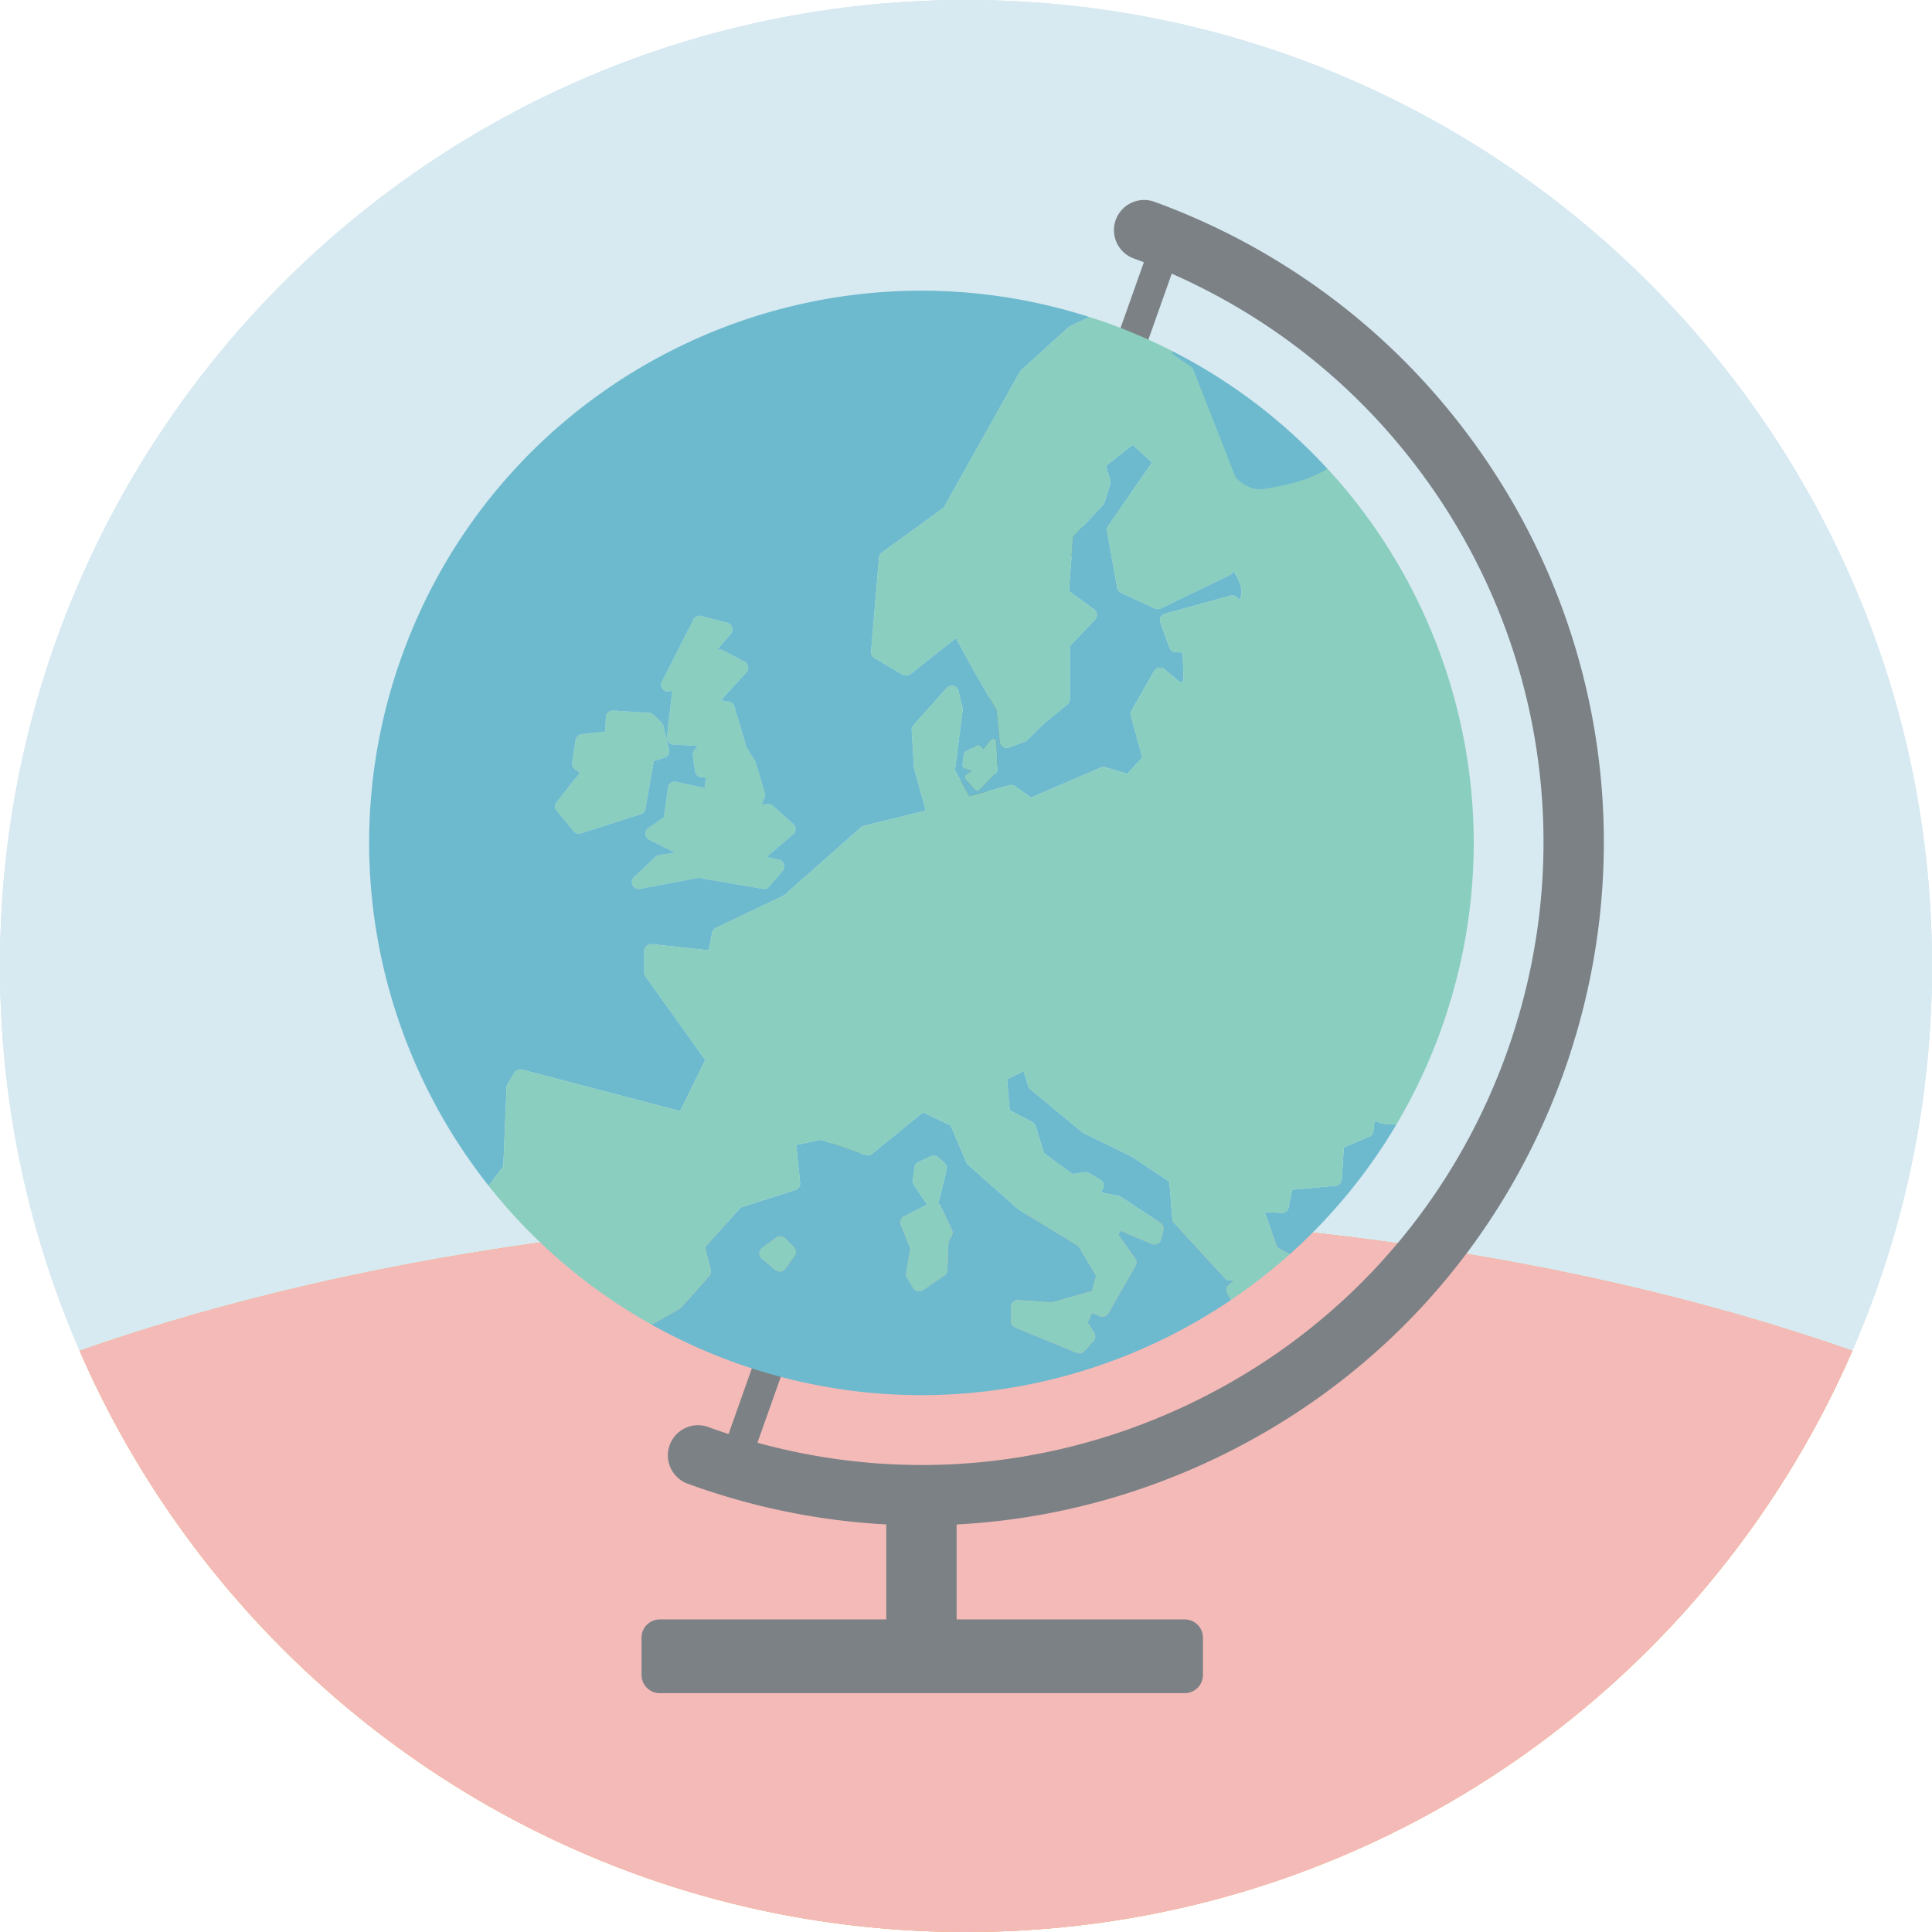
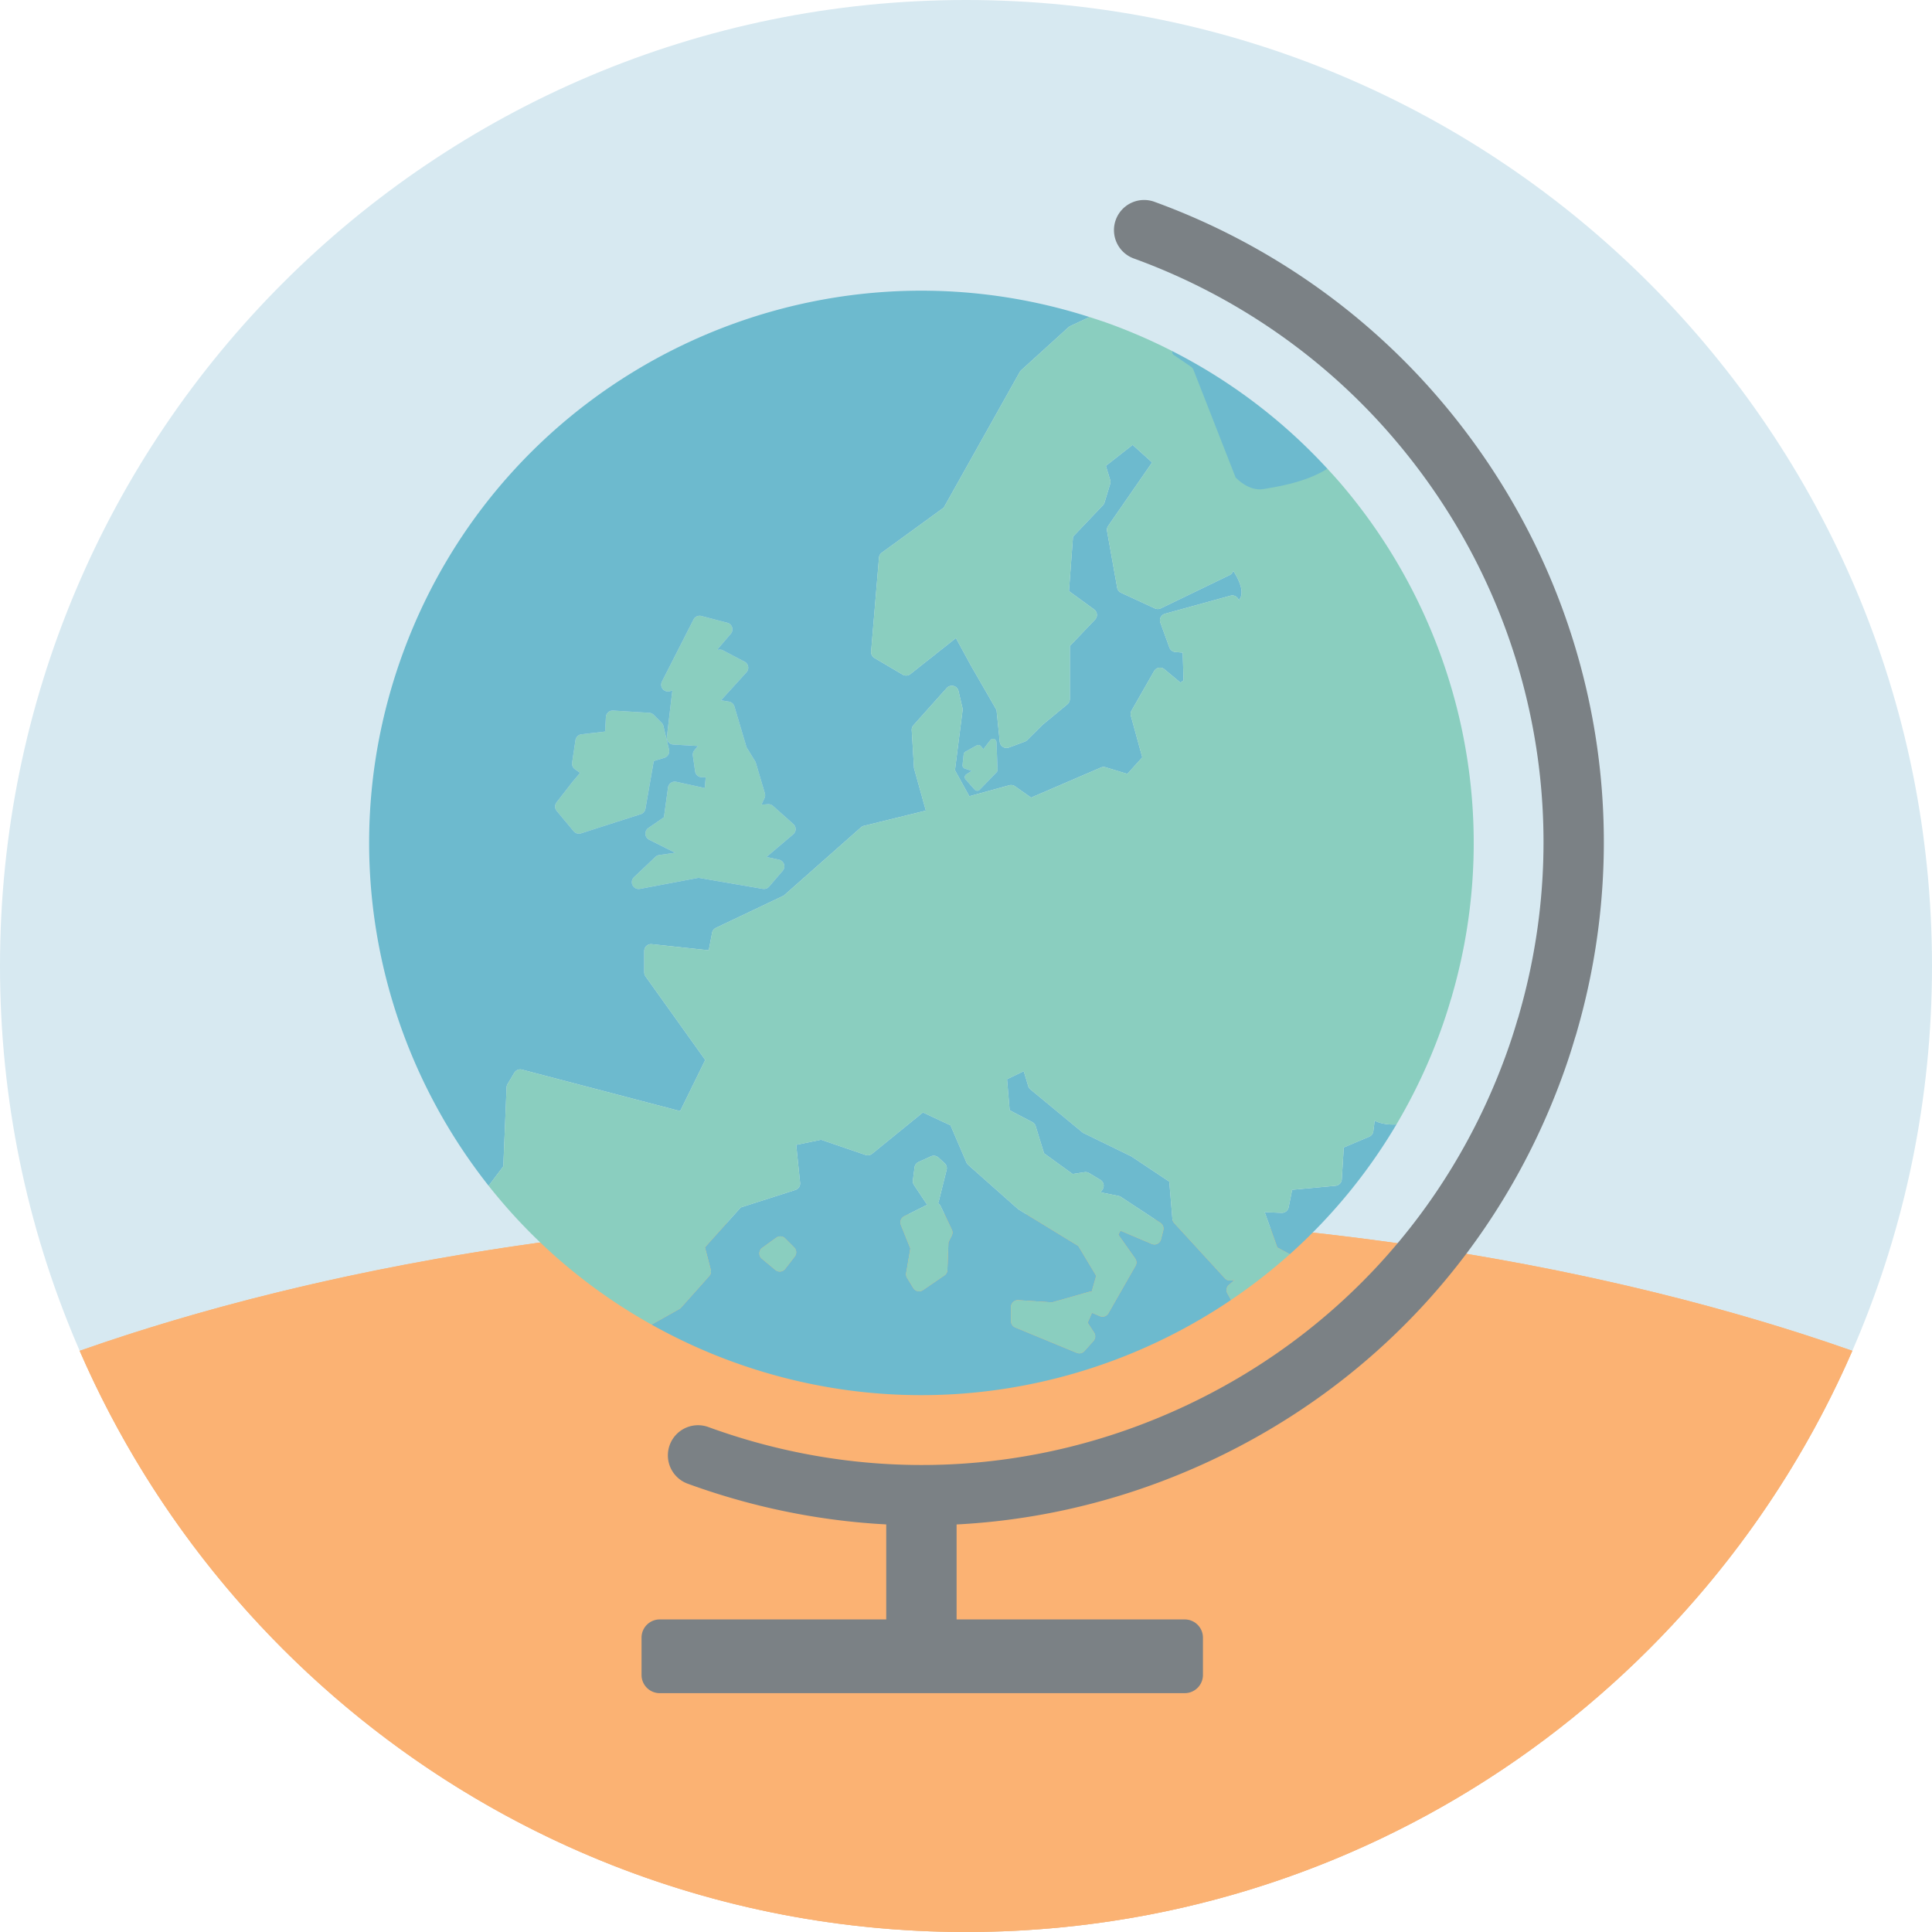
<svg xmlns="http://www.w3.org/2000/svg" viewBox="0 0 200 200" fill-rule="evenodd" clip-rule="evenodd" stroke-linejoin="round" stroke-miterlimit="2">
  <g transform="translate(-50 -50)">
    <clipPath id="a">
      <path d="M50 150c0 55.228 44.772 100 100 100 55.229 0 100-44.772 100-100 0-55.229-44.771-100-100-100C94.772 50 50 94.771 50 150z" clip-rule="nonzero" />
    </clipPath>
    <g clip-path="url(#a)">
      <path fill="#d7e9f1" d="M50 50h200v200H50z" />
-       <path fill="#d7e9f1" d="M50 50h200v200H50z" />
-       <path fill="#d7e9f1" d="M-39.743 39.744h415.384v182.051H-39.743z" />
      <path d="M150 308.975c82.135 0 148.718-29.848 148.718-66.667S232.135 175.641 150 175.641c-82.135 0-148.718 29.848-148.718 66.667S67.865 308.975 150 308.975" fill="#fbb273" />
    </g>
  </g>
  <path d="M8.25 139.836C23.643 175.243 58.93 200 100 200c41.071 0 76.358-24.757 91.75-60.164-25.272-8.892-57.129-14.195-91.75-14.195-34.62 0-66.477 5.303-91.75 14.195z" fill="#fbb273" fill-rule="nonzero" />
-   <path d="M8.25 139.836C23.643 175.243 58.93 200 100 200c41.071 0 76.357-24.757 91.751-60.164-25.273-8.893-57.13-14.195-91.751-14.195-34.62 0-66.477 5.302-91.75 14.195z" fill="#f4bab8" fill-rule="nonzero" />
  <g transform="translate(-50 -50)">
    <clipPath id="b">
      <path d="M50 150c0 55.228 44.772 100 100 100 55.229 0 100-44.772 100-100 0-55.229-44.771-100-100-100C94.772 50 50 94.771 50 150z" clip-rule="nonzero" />
    </clipPath>
    <g clip-path="url(#b)">
-       <path fill="#7b8185" d="M172.51 74.914l-2.938-1.042-45.466 128.289 2.939 1.042z" />
      <path d="M145.428 207.904c-8.16 0-16.343-1.433-24.237-4.312a3.12 3.12 0 112.137-5.865c16.157 5.891 33.639 5.14 49.225-2.117 15.587-7.257 27.416-20.15 33.308-36.306a57.848 57.848 0 001.211-3.685c.016-.063.037-.124.058-.185a3.438 3.438 0 00.119-.397c6.038-20.899 1.143-43.255-13.094-59.8-7.132-8.303-16.372-14.684-26.721-18.457a3.122 3.122 0 112.138-5.865c11.353 4.138 21.491 11.141 29.317 20.25 15.603 18.135 20.975 42.64 14.372 65.557a9.581 9.581 0 01-.217.714 62.075 62.075 0 01-1.318 4.005c-6.463 17.724-19.44 31.868-36.538 39.83-9.481 4.413-19.603 6.633-29.76 6.633" fill="#7b8185" fill-rule="nonzero" />
      <path fill="#7b8185" d="M149.027 205.504h-7.284v14.915h7.284z" />
      <path d="M172.643 225.275h-54.346a1.885 1.885 0 01-1.885-1.886v-3.86c0-1.041.843-1.886 1.885-1.886h54.346c1.041 0 1.886.845 1.886 1.886v3.86a1.887 1.887 0 01-1.886 1.886" fill="#7b8185" fill-rule="nonzero" />
      <path d="M148.525 177.908l-.341.681-.11 2.884a.711.711 0 01-.308.558l-2.22 1.519a.71.71 0 01-.548.108.704.704 0 01-.456-.324l-.643-1.052a.701.701 0 01-.094-.488l.434-2.548-.978-2.442a.711.711 0 01.341-.898l2.411-1.206c-.037-.035-.084-.059-.113-.103l-1.285-1.927a.714.714 0 01-.113-.486l.174-1.343a.711.711 0 01.411-.554l1.285-.584a.714.714 0 01.769.121l.643.584a.71.71 0 01.211.696l-.818 3.272a.657.657 0 01-.074.179c.109.071.203.16.26.278l1.168 2.453a.708.708 0 01-.006.622m-16.252 2.161l-.993 1.285a.704.704 0 01-.561.276.708.708 0 01-.454-.165l-1.401-1.169a.709.709 0 01.04-1.119l1.46-1.051a.707.707 0 01.915.074l.934.935a.708.708 0 01.06.934m44.943 2.943l.583-.502-.379.048a.707.707 0 01-.614-.223l-5.256-5.725a.71.71 0 01-.183-.421l-.322-3.864-3.921-2.613-4.941-2.407a.643.643 0 01-.14-.09l-5.374-4.44a.7.7 0 01-.228-.342l-.463-1.543-1.731.831.275 3.214 2.342 1.223a.701.701 0 01.349.42l.865 2.81 2.96 2.143 1.231-.188a.702.702 0 01.472.092l1.168.701a.709.709 0 01.217 1.013l-.197.28 1.858.372a.682.682 0 01.249.103l4.089 2.687a.705.705 0 01.298.763l-.233.935a.707.707 0 01-.964.48l-3.242-1.376-.214.427 1.74 2.457c.16.225.174.522.037.761l-2.803 4.906a.709.709 0 01-.894.3l-.811-.348-.445 1.031.668 1.025a.706.706 0 01-.064.857l-.935 1.051a.707.707 0 01-.8.185l-6.366-2.628a.71.71 0 01-.438-.655v-1.461a.707.707 0 01.755-.707l3.499.226 3.796-1.077a.678.678 0 01.297-.013l.474-1.658-1.855-3.091-6.16-3.764a.67.67 0 01-.1-.075l-5.14-4.555a.724.724 0 01-.181-.251l-1.646-3.84-2.857-1.333-5.263 4.275a.711.711 0 01-.677.121l-4.605-1.573-2.572.532.402 3.919a.708.708 0 01-.489.747l-5.658 1.811-3.705 4.129.604 2.318a.711.711 0 01-.157.651l-2.92 3.271a.726.726 0 01-.181.146l-2.868 1.613a57.482 57.482 0 008.347 3.831c17.913 6.532 36.964 3.537 51.636-6.383l-.376-.679a.71.71 0 01.157-.88" fill="#6dbace" fill-rule="nonzero" />
      <path d="M147.363 174.833a.693.693 0 00-.26-.277.676.676 0 00.074-.18l.818-3.272a.71.71 0 00-.211-.696l-.643-.584a.714.714 0 00-.769-.121l-1.285.584a.714.714 0 00-.411.554l-.174 1.344a.712.712 0 00.113.485l1.285 1.928c.029.044.076.067.113.102l-2.411 1.206a.711.711 0 00-.341.898l.978 2.442-.434 2.548a.701.701 0 00.094.488l.643 1.052a.704.704 0 00.604.34.716.716 0 00.401-.124l2.219-1.519a.711.711 0 00.308-.557l.11-2.885.341-.681a.708.708 0 00.006-.622l-1.168-2.453zM131.279 178.2a.707.707 0 00-.915-.074l-1.46 1.051a.707.707 0 00-.04 1.119l1.401 1.169a.708.708 0 001.015-.111l.993-1.285a.708.708 0 00-.059-.934l-.935-.935zM130.023 133.43a.686.686 0 00-.515-.177l-.678.042.313-.671a.71.71 0 00.037-.501l-.934-3.153a.694.694 0 00-.077-.171l-.885-1.438-1.258-4.233a.709.709 0 00-.564-.497l-.82-.137 2.631-2.893a.71.71 0 00-.194-1.104l-2.22-1.168a.714.714 0 00-.555-.045l-.019.007.05-.141 1.316-1.536a.711.711 0 00.139-.673.713.713 0 00-.498-.474l-2.687-.701a.71.71 0 00-.811.364l-3.27 6.425a.709.709 0 00.874.988l.204-.074-.566 4.815a.708.708 0 00.662.791l2.556.15-.369.436a.707.707 0 00-.16.558l.234 1.636a.707.707 0 00.701.608h.395l-.096 1.113-2.952-.645a.71.71 0 00-.853.596l-.424 3.078-1.611 1.107a.707.707 0 00.084 1.218l2.695 1.348-1.661.237a.712.712 0 00-.387.187l-2.22 2.103a.707.707 0 00.62 1.211l6.065-1.145 6.649 1.147a.719.719 0 00.659-.237l1.402-1.636a.707.707 0 00-.388-1.153l-1.285-.28 2.761-2.343a.709.709 0 00.013-1.07l-2.103-1.869z" fill="#8acebf" fill-rule="nonzero" />
      <path d="M116.815 133.731l.86-4.946 1.103-.339a.708.708 0 00.481-.841l-.584-2.454a.707.707 0 00-.188-.337l-.818-.817a.71.71 0 00-.457-.207l-3.738-.233a.712.712 0 00-.752.668l-.083 1.506-2.444.282a.71.71 0 00-.62.599l-.35 2.336a.71.71 0 00.295.686l.532.372-.802.949-1.636 2.103a.709.709 0 00.015.888l1.753 2.103a.709.709 0 00.761.221l6.191-1.986a.706.706 0 00.481-.553M152.905 126.497a.348.348 0 00-.388.121l-.72.932-.244-.297a.355.355 0 00-.445-.087l-1.168.643a.355.355 0 00-.181.273l-.118 1.11a.354.354 0 00.241.373l.705.235-.552.359a.351.351 0 00-.071.532l.934 1.052a.36.36 0 00.257.119h.008a.357.357 0 00.255-.108l1.752-1.811a.356.356 0 00.099-.261l-.117-2.862a.355.355 0 00-.247-.323" fill="#8acebf" fill-rule="nonzero" />
      <path d="M107.614 133.058l1.636-2.103.802-.948-.532-.373a.71.71 0 01-.295-.685l.35-2.336a.709.709 0 01.62-.599l2.444-.283.083-1.506a.708.708 0 01.752-.668l3.739.233a.717.717 0 01.457.207l.817.818a.712.712 0 01.189.337l.584 2.453a.71.71 0 01-.482.841l-1.102.34-.861 4.945a.709.709 0 01-.481.554l-6.191 1.985a.702.702 0 01-.76-.221l-1.753-2.102a.709.709 0 01-.016-.889m10.909-12.502l3.271-6.426a.708.708 0 01.81-.364l2.687.701a.711.711 0 01.498.474.711.711 0 01-.139.673l-1.316 1.536-.05.141.019-.007a.714.714 0 01.555.045l2.22 1.168a.707.707 0 01.194 1.104l-2.631 2.893.821.137a.71.71 0 01.563.497l1.258 4.233.886 1.438a.75.75 0 01.076.171l.934 3.153a.705.705 0 01-.037.501l-.313.671.679-.042a.684.684 0 01.514.177l2.103 1.869c.153.137.24.333.238.538a.712.712 0 01-.251.533l-2.761 2.342 1.285.28a.705.705 0 01.388 1.153l-1.402 1.636a.718.718 0 01-.658.237l-6.65-1.147-6.065 1.145a.708.708 0 01-.619-1.211l2.219-2.103a.715.715 0 01.387-.187l1.661-.237-2.695-1.348a.71.71 0 01-.084-1.218l1.611-1.107.424-3.078a.708.708 0 01.854-.595l2.951.645.096-1.114h-.395a.708.708 0 01-.701-.608l-.234-1.636a.708.708 0 01.161-.558l.369-.436-2.557-.15a.71.71 0 01-.662-.79l.566-4.816-.204.074a.708.708 0 01-.874-.987m31.417 7.253l1.168-.643a.355.355 0 01.445.087l.244.297.72-.932a.355.355 0 01.635.202l.117 2.862a.356.356 0 01-.099.261l-1.752 1.811a.357.357 0 01-.255.108h-.008a.36.36 0 01-.257-.119l-.934-1.052a.351.351 0 01.071-.532l.552-.359-.705-.235a.354.354 0 01-.241-.373l.118-1.11a.355.355 0 01.181-.273m-47.497 34.742a.697.697 0 01.101-.335l.7-1.168a.71.71 0 01.787-.322l16.378 4.293 2.596-5.292-6.18-8.65a.719.719 0 01-.132-.412v-2.219c0-.201.086-.393.235-.528a.695.695 0 01.549-.177l5.893.631.346-1.812a.71.71 0 01.391-.507l7.035-3.345 7.986-7.059a.705.705 0 01.3-.157l6.416-1.578-1.205-4.319a.749.749 0 01-.024-.148l-.234-3.855a.705.705 0 01.178-.515l3.447-3.854a.709.709 0 011.218.311l.41 1.752a.725.725 0 01.012.25l-.789 6.196 1.487 2.696 4.135-1.137a.713.713 0 01.596.104l1.662 1.173 7.229-3.114a.707.707 0 01.486-.026l2.256.686 1.541-1.713-1.182-4.299a.712.712 0 01.068-.54l2.336-4.088a.71.71 0 011.07-.193l1.664 1.387.316-.246-.087-2.863-.77-.064a.711.711 0 01-.608-.464l-.934-2.571a.705.705 0 01.477-.925l6.776-1.869a.708.708 0 01.864.469c.671-.747.039-2.091-.569-3.044l-.041.092a.72.72 0 01-.341.354l-7.126 3.442a.71.71 0 01-.606.005l-3.504-1.62a.704.704 0 01-.401-.518l-1.051-5.872a.706.706 0 01.115-.528l4.551-6.575-2.015-1.816-2.77 2.169.443 1.459a.705.705 0 010 .412l-.584 1.923a.71.71 0 01-.164.282l-3.098 3.259-.418 5.631 2.601 1.894a.71.71 0 01.096 1.062l-2.607 2.731v5.487a.709.709 0 01-.257.546l-2.57 2.126-1.589 1.577a.724.724 0 01-.252.161l-1.635.607a.705.705 0 01-.621-.062.707.707 0 01-.331-.53l-.335-3.291-2.611-4.526-1.592-2.921-4.715 3.73a.709.709 0 01-.799.055l-2.92-1.721a.708.708 0 01-.346-.67l.817-9.72a.708.708 0 01.289-.513l6.417-4.667 7.867-14.039a.714.714 0 01.142-.178l4.906-4.455a.73.73 0 01.175-.116l1.993-.936c-29.065-9.313-60.547 5.918-71.096 34.849-7.056 19.349-3.004 40.033 8.895 55.082l1.519-2.012.342-8.189zM192.307 166.013l-.14 1.097a.706.706 0 01-.426.562l-2.634 1.114-.206 3.301a.71.71 0 01-.642.662l-4.497.418-.363 1.818a.716.716 0 01-.725.569l-1.754-.072 1.307 3.658 1.298.694a56.85 56.85 0 0011.033-13.43c-.687.032-1.551-.027-2.251-.391M178.527 103.917s10.89-1.333 8.879-5.4a56.768 56.768 0 00-16.05-12.17l.01.3 7.161 17.27z" fill="#6dbace" fill-rule="nonzero" />
      <path d="M188.693 99.944c-.417-.485-.854-.956-1.287-1.427-2.234 1.447-5.445 1.912-6.614 2.108-1.567.263-2.886-1.206-2.886-1.206l-4.356-11.128a.703.703 0 00-.259-.326l-1.925-1.317-.011-.301a57.754 57.754 0 00-6.391-2.793c-.725-.264-1.453-.5-2.181-.733l-1.993.936a.705.705 0 00-.175.117l-4.906 4.454a.714.714 0 00-.142.178l-7.867 14.039-6.417 4.667a.71.71 0 00-.289.514l-.818 9.719a.71.71 0 00.347.67l2.92 1.721a.707.707 0 00.799-.055l4.715-3.73 1.591 2.921 2.612 4.526.335 3.291a.707.707 0 00.952.592l1.635-.607a.733.733 0 00.252-.161l1.588-1.577 2.571-2.126a.709.709 0 00.257-.546v-5.486l2.607-2.731a.71.71 0 00-.096-1.062l-2.601-1.894.418-5.632 3.097-3.259a.681.681 0 00.164-.282l.584-1.923a.705.705 0 000-.412l-.442-1.459 2.77-2.169 2.015 1.817-4.552 6.574a.71.71 0 00-.114.528l1.051 5.872c.04.228.189.422.4.518l3.505 1.621a.717.717 0 00.606-.005l7.126-3.443a.714.714 0 00.341-.353l.041-.093c.608.953 1.24 2.297.569 3.044a.708.708 0 00-.864-.469l-6.776 1.869a.708.708 0 00-.477.926l.934 2.57a.71.71 0 00.608.464l.77.064.087 2.863-.316.246-1.664-1.387a.709.709 0 00-1.07.193l-2.336 4.089a.71.71 0 00-.068.539l1.182 4.299-1.541 1.713-2.256-.686a.704.704 0 00-.487.027l-7.228 3.114-1.662-1.173a.706.706 0 00-.596-.104l-4.135 1.136-1.487-2.696.789-6.196a.702.702 0 00-.013-.25l-.409-1.752a.709.709 0 00-1.219-.311l-3.446 3.854a.71.71 0 00-.179.515l.235 3.855c.003.05.011.1.024.148l1.205 4.319-6.416 1.578a.705.705 0 00-.3.157l-7.986 7.06-7.035 3.344a.713.713 0 00-.392.508l-.345 1.811-5.893-.631a.71.71 0 00-.784.705v2.219c0 .148.047.292.132.412l6.18 8.651-2.596 5.292-16.378-4.293a.71.71 0 00-.787.321l-.7 1.168a.7.7 0 00-.101.335l-.342 8.189-1.519 2.012a56.79 56.79 0 0016.87 14.371l2.868-1.613a.704.704 0 00.181-.146l2.92-3.271a.71.71 0 00.157-.65l-.604-2.319 3.705-4.129 5.658-1.81a.709.709 0 00.489-.747l-.402-3.919 2.572-.533 4.605 1.574a.716.716 0 00.677-.121l5.263-4.276 2.857 1.333 1.646 3.84a.705.705 0 00.181.251l5.14 4.556a.739.739 0 00.1.074l6.16 3.765 1.855 3.09-.474 1.659a.663.663 0 00-.297.012l-3.796 1.077-3.499-.226a.708.708 0 00-.755.707v1.461a.71.71 0 00.438.655l6.367 2.628a.707.707 0 00.799-.184l.935-1.051a.707.707 0 00.064-.858l-.668-1.025.445-1.03.811.347a.709.709 0 00.894-.3l2.803-4.906a.707.707 0 00-.037-.761l-1.74-2.457.214-.426 3.242 1.376c.19.082.407.074.593-.019a.704.704 0 00.371-.462l.233-.934a.706.706 0 00-.298-.764l-4.089-2.687a.7.7 0 00-.249-.103l-1.858-.371.197-.28c.112-.162.153-.362.112-.554a.704.704 0 00-.329-.46l-1.168-.7a.709.709 0 00-.472-.093l-1.231.188-2.96-2.142-.864-2.811a.709.709 0 00-.35-.42l-2.342-1.222-.275-3.214 1.731-.831.463 1.543a.7.7 0 00.228.342l5.374 4.439a.687.687 0 00.14.091l4.941 2.406 3.921 2.613.322 3.865a.719.719 0 00.183.421l5.256 5.724a.712.712 0 00.614.224l.379-.049-.583.502a.712.712 0 00-.157.881l.376.678a57.141 57.141 0 006.089-4.737l-1.298-.694-1.306-3.658 1.753.072a.715.715 0 00.725-.569l.363-1.818 4.497-.418a.709.709 0 00.642-.662l.206-3.301 2.634-1.114a.71.71 0 00.427-.562l.139-1.097c.7.364 1.565.423 2.251.39a57.33 57.33 0 004.53-9.569c.398-1.094.762-2.19 1.081-3.293.056-.156.107-.322.15-.491 5.494-19.015.611-38.884-11.625-53.106" fill="#8acebf" fill-rule="nonzero" />
    </g>
  </g>
</svg>